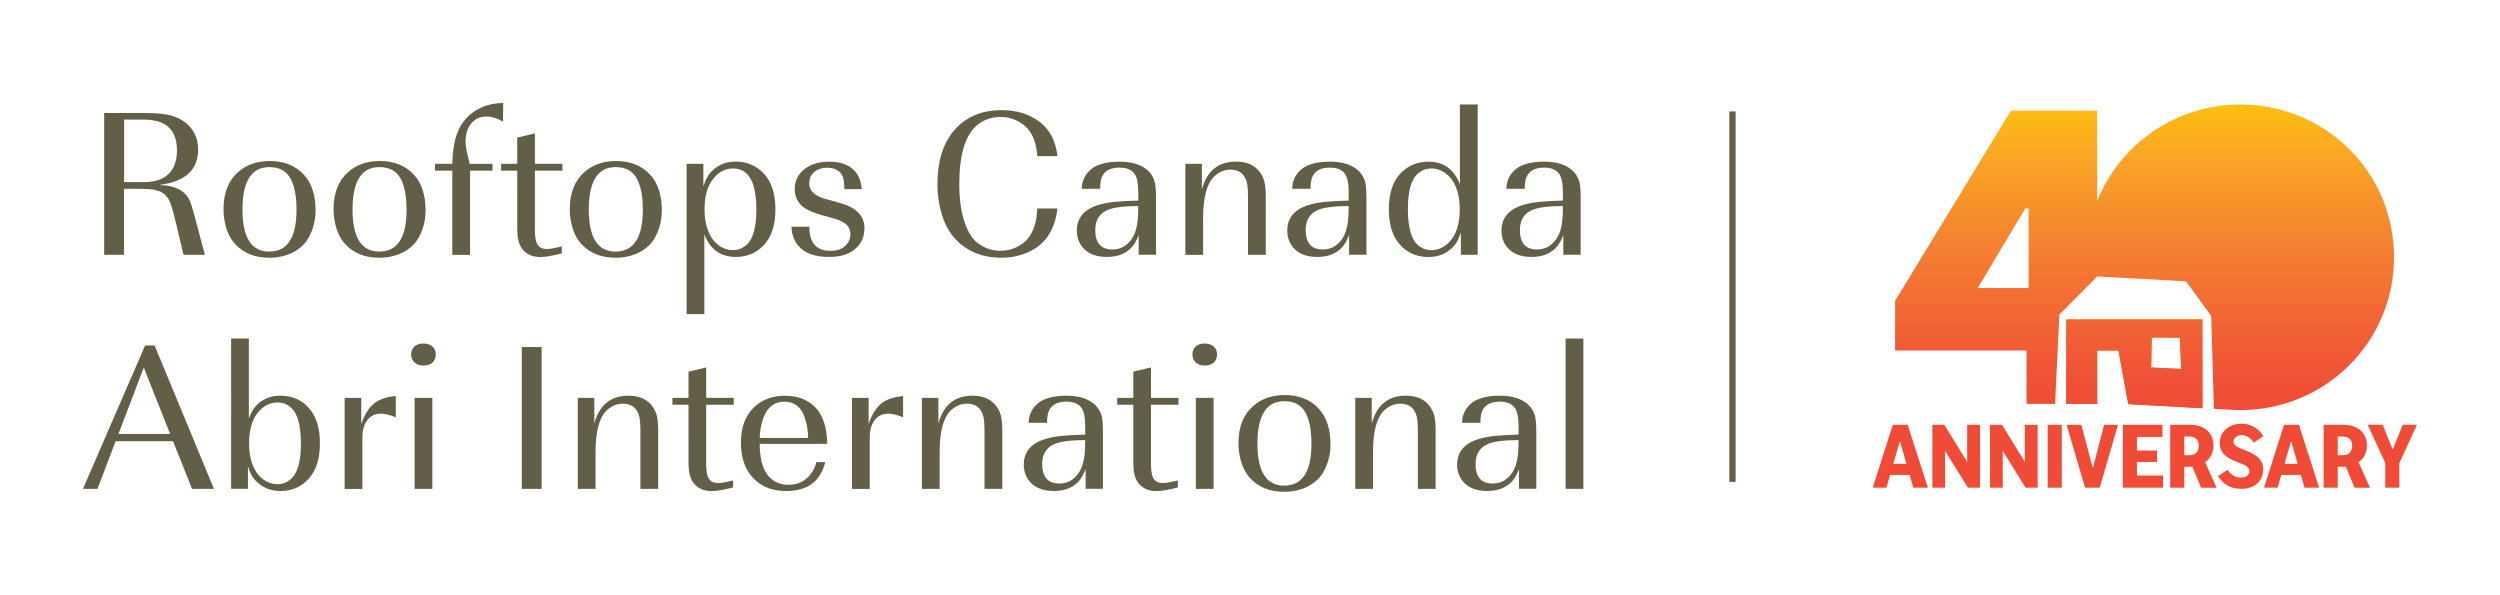
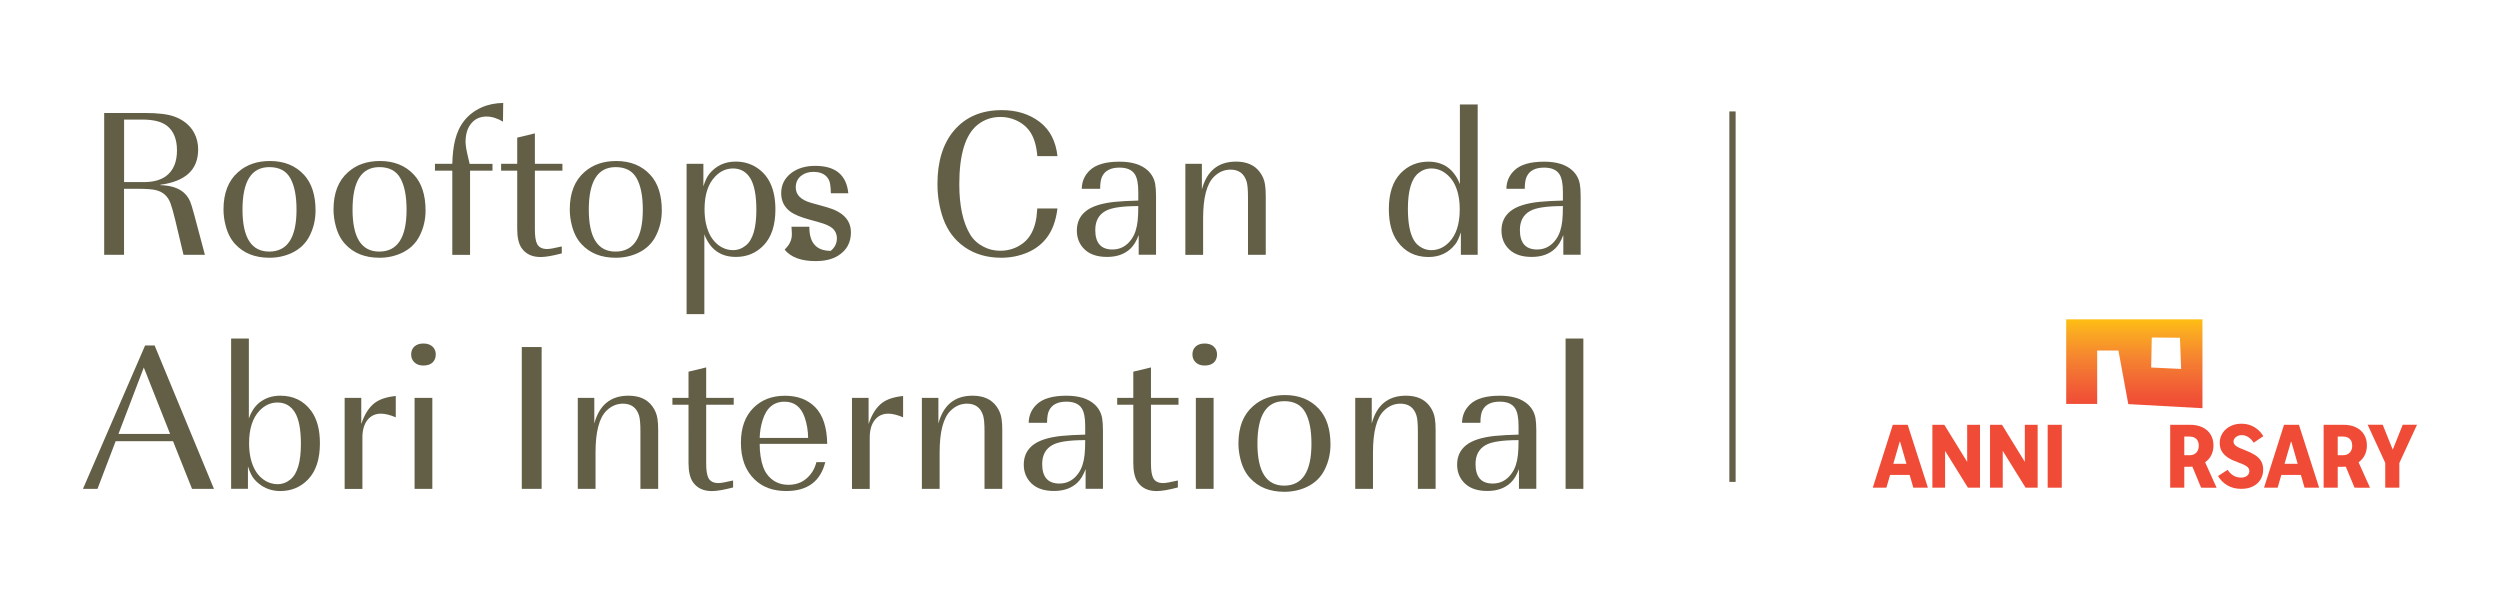
<svg xmlns="http://www.w3.org/2000/svg" version="1.1" x="0px" y="0px" viewBox="0 0 908.04 216" style="enable-background:new 0 0 908.04 216;" xml:space="preserve">
  <style type="text/css">
	.st0{fill:url(#SVGID_1_);}
	.st1{fill:url(#SVGID_00000168092230980369640430000018101077720749150080_);}
	.st2{fill:#F04B37;}
	.st3{display:none;}
	.st4{fill:#FFFFFF;}
	.st5{fill:url(#SVGID_00000074408610163365142050000010191834168705794948_);}
	.st6{fill:url(#SVGID_00000071533971665169392830000010753205430934802335_);}
	.st7{fill:#625F46;}
	.st8{fill:#636047;}
	.st9{fill:url(#SVGID_00000090988675891307212370000001283819505413721224_);}
	.st10{fill:url(#SVGID_00000091006541255284924580000013445873539350610337_);}
</style>
  <g id="Coloured">
</g>
  <g id="Black">
</g>
  <g id="White">
</g>
  <g id="FULL-Colour">
    <g>
      <g>
        <path class="st7" d="M37.86,41.04h14.94c4.6,0,8.1,0.43,10.49,1.28c3.32,1.21,5.72,3.17,7.21,5.89c0.98,1.79,1.47,3.82,1.47,6.11     c0,7.3-4.58,11.56-13.74,12.79v0.15c3.09,0.05,5.64,0.72,7.62,2c1.38,0.91,2.44,2.18,3.17,3.81c0.38,0.88,0.89,2.55,1.55,5.02     l3.85,14.45h-7.77l-3.02-12.68c-0.68-2.82-1.26-4.85-1.74-6.11c-0.93-2.49-2.67-4.05-5.21-4.68c-1.33-0.33-3.47-0.49-6.42-0.49     h-5.21v23.96h-7.21V41.04z M45.07,66.14h7.17c3.37,0,6.05-0.72,8.04-2.15c2.67-1.99,4-5.11,4-9.36c0-4.05-1.21-7.03-3.62-8.94     c-1.94-1.51-4.94-2.26-9.02-2.26h-6.57V66.14z" />
        <path class="st7" d="M98.05,58.48c5.18,0,9.32,1.69,12.41,5.06c2.77,3.04,4.15,7.35,4.15,12.91c0,3.22-0.68,6.21-2.04,8.98     c-1.38,2.89-3.61,5.06-6.68,6.49c-2.47,1.13-5.15,1.7-8.04,1.7c-5.26,0-9.41-1.66-12.45-4.98c-1.61-1.74-2.77-4-3.47-6.79     c-0.5-1.91-0.75-3.84-0.75-5.77c0-5.96,1.77-10.49,5.32-13.58C89.52,59.81,93.37,58.48,98.05,58.48z M97.82,60.7     c-6.49,0-9.74,5.15-9.74,15.43c0,10.16,3.23,15.25,9.7,15.25c6.62,0,9.92-5.07,9.92-15.21c0-4.93-0.74-8.73-2.23-11.4     C103.98,62.06,101.42,60.7,97.82,60.7z" />
        <path class="st7" d="M138.01,58.48c5.18,0,9.32,1.69,12.41,5.06c2.77,3.04,4.15,7.35,4.15,12.91c0,3.22-0.68,6.21-2.04,8.98     c-1.38,2.89-3.61,5.06-6.68,6.49c-2.47,1.13-5.15,1.7-8.04,1.7c-5.26,0-9.41-1.66-12.45-4.98c-1.61-1.74-2.77-4-3.47-6.79     c-0.5-1.91-0.75-3.84-0.75-5.77c0-5.96,1.77-10.49,5.32-13.58C129.48,59.81,133.33,58.48,138.01,58.48z M137.79,60.7     c-6.49,0-9.74,5.15-9.74,15.43c0,10.16,3.23,15.25,9.7,15.25c6.62,0,9.92-5.07,9.92-15.21c0-4.93-0.74-8.73-2.23-11.4     C143.94,62.06,141.38,60.7,137.79,60.7z" />
        <path class="st7" d="M164.28,92.55V61.99h-6.3v-2.49h6.3c0.08-3.35,0.42-6.23,1.02-8.64c1.38-5.61,4.57-9.55,9.55-11.81     c2.34-1.06,4.98-1.61,7.92-1.66l-0.08,6.79c-2.06-1.23-4.06-1.85-6-1.85c-2.49,0-4.44,0.97-5.85,2.91     c-1.16,1.61-1.74,3.72-1.74,6.34c0,1.16,0.3,2.99,0.91,5.51c0.28,1.16,0.47,1.96,0.57,2.42h8.3v2.49h-8.15v30.57H164.28z" />
        <path class="st7" d="M194.28,48.44v11.06h10v2.49h-10v21.36c0,2.42,0.26,4.15,0.79,5.21c0.63,1.26,1.85,1.89,3.66,1.89     c0.91,0,2.68-0.31,5.32-0.94v2.53c-3.35,0.88-5.91,1.32-7.7,1.32c-3.12,0-5.43-1.11-6.94-3.32c-1.03-1.56-1.55-3.84-1.55-6.83     V61.99h-5.85v-2.49h5.85v-9.51L194.28,48.44z" />
        <path class="st7" d="M223.82,58.48c5.18,0,9.32,1.69,12.41,5.06c2.77,3.04,4.15,7.35,4.15,12.91c0,3.22-0.68,6.21-2.04,8.98     c-1.38,2.89-3.61,5.06-6.68,6.49c-2.47,1.13-5.15,1.7-8.04,1.7c-5.26,0-9.41-1.66-12.45-4.98c-1.61-1.74-2.77-4-3.47-6.79     c-0.5-1.91-0.75-3.84-0.75-5.77c0-5.96,1.77-10.49,5.32-13.58C215.3,59.81,219.14,58.48,223.82,58.48z M223.6,60.7     c-6.49,0-9.74,5.15-9.74,15.43c0,10.16,3.23,15.25,9.7,15.25c6.62,0,9.92-5.07,9.92-15.21c0-4.93-0.74-8.73-2.23-11.4     C229.75,62.06,227.2,60.7,223.6,60.7z" />
        <path class="st7" d="M249.37,59.49h6.11v8.19c0.65-2.01,1.35-3.48,2.08-4.42c2.44-3.04,5.66-4.57,9.66-4.57     c2.77,0,5.27,0.7,7.51,2.11c4.6,2.92,6.91,8.01,6.91,15.28c0,5.69-1.41,10.01-4.23,12.98c-2.72,2.84-6.09,4.26-10.11,4.26     c-5.58,0-9.41-2.74-11.47-8.23v29.02h-6.45V59.49z M266.24,61.19c-2.47,0-4.64,0.99-6.53,2.98c-2.54,2.64-3.81,6.59-3.81,11.85     c0,3.92,0.75,7.21,2.26,9.85c0.73,1.23,1.66,2.29,2.79,3.17c1.64,1.21,3.41,1.81,5.32,1.81c1.71,0,3.27-0.58,4.68-1.74     c2.52-2.09,3.77-6.38,3.77-12.87c0-5.21-0.72-9.01-2.15-11.4C271.12,62.41,269.01,61.19,266.24,61.19z" />
-         <path class="st7" d="M287.48,82.36h6.49c-0.05,5.84,2.54,8.75,7.77,8.75c2.01,0,3.65-0.5,4.91-1.51c1.48-1.21,2.23-2.7,2.23-4.49     c0-1.58-0.58-2.85-1.74-3.81c-0.98-0.78-2.48-1.45-4.49-2l-4.15-1.17c-2.84-0.8-4.94-1.67-6.3-2.6     c-2.36-1.66-3.55-3.95-3.55-6.87c0-3.02,1.23-5.47,3.7-7.36c2.29-1.71,5.18-2.57,8.68-2.57c7.35,0,11.35,3.32,12,9.96h-6.34     c-0.05-2.29-0.26-3.85-0.64-4.68c-0.96-2.06-2.85-3.09-5.7-3.09c-1.68,0-3.11,0.43-4.26,1.28c-1.43,1.03-2.15,2.49-2.15,4.38     c0,2.69,1.9,4.57,5.7,5.62l5.55,1.55c5.86,1.64,8.79,4.68,8.79,9.13c0,3.72-1.56,6.55-4.68,8.49c-2.11,1.31-4.84,1.96-8.19,1.96     c-5.18,0-8.92-1.38-11.21-4.15C288.36,87.33,287.56,85.05,287.48,82.36z" />
+         <path class="st7" d="M287.48,82.36h6.49c-0.05,5.84,2.54,8.75,7.77,8.75c1.48-1.21,2.23-2.7,2.23-4.49     c0-1.58-0.58-2.85-1.74-3.81c-0.98-0.78-2.48-1.45-4.49-2l-4.15-1.17c-2.84-0.8-4.94-1.67-6.3-2.6     c-2.36-1.66-3.55-3.95-3.55-6.87c0-3.02,1.23-5.47,3.7-7.36c2.29-1.71,5.18-2.57,8.68-2.57c7.35,0,11.35,3.32,12,9.96h-6.34     c-0.05-2.29-0.26-3.85-0.64-4.68c-0.96-2.06-2.85-3.09-5.7-3.09c-1.68,0-3.11,0.43-4.26,1.28c-1.43,1.03-2.15,2.49-2.15,4.38     c0,2.69,1.9,4.57,5.7,5.62l5.55,1.55c5.86,1.64,8.79,4.68,8.79,9.13c0,3.72-1.56,6.55-4.68,8.49c-2.11,1.31-4.84,1.96-8.19,1.96     c-5.18,0-8.92-1.38-11.21-4.15C288.36,87.33,287.56,85.05,287.48,82.36z" />
        <path class="st7" d="M384.09,56.7h-7.32c-0.28-3.5-1.07-6.31-2.38-8.45c-1.26-2.01-3.07-3.55-5.43-4.6     c-1.74-0.78-3.6-1.17-5.58-1.17c-3.22,0-6.02,0.98-8.42,2.94c-4.35,3.6-6.53,10.75-6.53,21.47c0,7.85,1.32,13.95,3.96,18.3     c1.13,1.86,2.72,3.32,4.75,4.38c1.89,1.01,3.94,1.51,6.15,1.51c3.12,0,5.89-0.92,8.3-2.75c2.62-2.01,4.24-5.16,4.87-9.43     c0.1-0.73,0.2-1.79,0.3-3.17h7.32c-0.55,4.55-1.92,8.19-4.11,10.91c-1.74,2.19-3.98,3.87-6.72,5.06     c-3.02,1.28-6.2,1.92-9.55,1.92c-5.26,0-9.76-1.33-13.51-4c-3.5-2.49-6.02-5.87-7.58-10.15c-1.41-3.95-2.11-8.18-2.11-12.68     c0-8.15,1.99-14.59,5.96-19.32c4.2-4.98,10-7.47,17.4-7.47c5.41,0,9.99,1.42,13.74,4.26C381.32,47.09,383.48,51.24,384.09,56.7z" />
        <path class="st7" d="M413.44,72.85v-3.17c0-2.97-0.42-5.09-1.25-6.38c-1.03-1.61-2.89-2.42-5.58-2.42     c-3.09,0-5.17,1.03-6.23,3.09c-0.53,0.98-0.79,2.52-0.79,4.6h-6.68c0.05-2.67,1.03-4.91,2.94-6.72     c2.19-2.09,5.79-3.13,10.79-3.13c4.5,0,7.91,1.06,10.23,3.17c1.46,1.36,2.36,3.01,2.72,4.94c0.2,1.23,0.3,2.7,0.3,4.42v21.28     h-6.3v-7.17c-0.81,2.19-1.8,3.84-2.98,4.94c-2.11,2.01-4.94,3.02-8.49,3.02c-3.5,0-6.19-0.88-8.08-2.64     c-1.94-1.81-2.91-4.13-2.91-6.94c0-2.97,1.09-5.32,3.28-7.06c2.19-1.74,5.66-2.85,10.42-3.36     C407.23,73.09,410.1,72.93,413.44,72.85z M413.44,74.85c-5.89,0-9.87,0.6-11.96,1.81c-2.44,1.38-3.66,3.67-3.66,6.87     c0,4.73,2.08,7.09,6.23,7.09c2.89,0,5.22-1.27,6.98-3.81c1.16-1.66,1.89-3.87,2.19-6.64C413.37,78.82,413.44,77.04,413.44,74.85z     " />
        <path class="st7" d="M436.54,59.49v9.32c1.81-6.74,5.95-10.11,12.41-10.11c3.95,0,6.85,1.31,8.72,3.92     c0.98,1.36,1.58,2.84,1.81,4.45c0.18,1.18,0.26,2.52,0.26,4v21.47h-6.45V71.61c0-2.79-0.18-4.72-0.53-5.77     c-0.91-2.82-2.84-4.23-5.81-4.23c-2.24,0-4.23,0.84-5.96,2.53c-2.67,2.59-4,7.65-4,15.17v13.25h-6.45V59.49H436.54z" />
-         <path class="st7" d="M489.86,72.85v-3.17c0-2.97-0.42-5.09-1.25-6.38c-1.03-1.61-2.89-2.42-5.58-2.42     c-3.09,0-5.17,1.03-6.23,3.09c-0.53,0.98-0.79,2.52-0.79,4.6h-6.68c0.05-2.67,1.03-4.91,2.94-6.72     c2.19-2.09,5.79-3.13,10.79-3.13c4.5,0,7.91,1.06,10.23,3.17c1.46,1.36,2.36,3.01,2.72,4.94c0.2,1.23,0.3,2.7,0.3,4.42v21.28     h-6.3v-7.17c-0.81,2.19-1.8,3.84-2.98,4.94c-2.11,2.01-4.94,3.02-8.49,3.02c-3.5,0-6.19-0.88-8.08-2.64     c-1.94-1.81-2.91-4.13-2.91-6.94c0-2.97,1.09-5.32,3.28-7.06c2.19-1.74,5.66-2.85,10.41-3.36     C483.65,73.09,486.51,72.93,489.86,72.85z M489.86,74.85c-5.89,0-9.87,0.6-11.96,1.81c-2.44,1.38-3.66,3.67-3.66,6.87     c0,4.73,2.08,7.09,6.23,7.09c2.89,0,5.22-1.27,6.98-3.81c1.16-1.66,1.89-3.87,2.19-6.64C489.78,78.82,489.86,77.04,489.86,74.85z     " />
        <path class="st7" d="M530.27,37.95h6.45v54.6h-6.11V84.4c-0.65,2.01-1.35,3.47-2.08,4.38c-2.42,3.04-5.64,4.57-9.66,4.57     c-4.78,0-8.53-1.86-11.25-5.58c-2.11-2.89-3.17-6.83-3.17-11.81c0-5.68,1.41-10.01,4.23-12.98c2.72-2.84,6.1-4.26,10.15-4.26     c5.48,0,9.3,2.73,11.43,8.19V37.95z M519.86,61.19c-1.74,0-3.31,0.58-4.72,1.74c-2.52,2.09-3.77,6.39-3.77,12.91     c0,5.11,0.72,8.89,2.15,11.36c0.7,1.23,1.72,2.19,3.06,2.87c1.03,0.53,2.14,0.79,3.32,0.79c2.44,0,4.6-0.98,6.49-2.94     c2.54-2.64,3.81-6.6,3.81-11.89c0-3.97-0.75-7.26-2.26-9.85c-0.73-1.23-1.67-2.29-2.83-3.17     C523.54,61.8,521.8,61.19,519.86,61.19z" />
        <path class="st7" d="M567.67,72.85v-3.17c0-2.97-0.42-5.09-1.25-6.38c-1.03-1.61-2.89-2.42-5.58-2.42     c-3.09,0-5.17,1.03-6.23,3.09c-0.53,0.98-0.79,2.52-0.79,4.6h-6.68c0.05-2.67,1.03-4.91,2.94-6.72     c2.19-2.09,5.79-3.13,10.79-3.13c4.5,0,7.91,1.06,10.23,3.17c1.46,1.36,2.36,3.01,2.72,4.94c0.2,1.23,0.3,2.7,0.3,4.42v21.28     h-6.3v-7.17c-0.81,2.19-1.8,3.84-2.98,4.94c-2.11,2.01-4.94,3.02-8.49,3.02c-3.5,0-6.19-0.88-8.08-2.64     c-1.94-1.81-2.91-4.13-2.91-6.94c0-2.97,1.09-5.32,3.28-7.06c2.19-1.74,5.66-2.85,10.41-3.36     C561.46,73.09,564.32,72.93,567.67,72.85z M567.67,74.85c-5.89,0-9.87,0.6-11.96,1.81c-2.44,1.38-3.66,3.67-3.66,6.87     c0,4.73,2.08,7.09,6.23,7.09c2.89,0,5.22-1.27,6.98-3.81c1.16-1.66,1.89-3.87,2.19-6.64C567.59,78.82,567.67,77.04,567.67,74.85z     " />
        <path class="st7" d="M56.16,125.49l21.55,52.07h-7.96l-6.91-17.32H42.01l-6.6,17.32h-5.28l22.57-52.07H56.16z M43.03,157.6h18.75     l-9.55-24.11L43.03,157.6z" />
        <path class="st7" d="M83.94,122.96h6.45v29.02c0.83-2.36,2.04-4.23,3.62-5.58c2.16-1.79,4.77-2.68,7.81-2.68     c4.75,0,8.49,1.84,11.21,5.51c2.11,2.89,3.17,6.82,3.17,11.77c0,5.74-1.42,10.1-4.26,13.09c-2.69,2.84-6.08,4.26-10.15,4.26     c-2.99,0-5.6-0.91-7.81-2.72c-1.26-1.01-2.18-2.11-2.75-3.32c-0.38-0.68-0.77-1.65-1.17-2.91v8.15h-6.11V122.96z M100.77,146.2     c-2.44,0-4.6,0.98-6.49,2.94c-2.54,2.67-3.81,6.63-3.81,11.89c0,3.92,0.75,7.21,2.26,9.85c0.7,1.23,1.64,2.29,2.79,3.17     c1.64,1.21,3.41,1.81,5.32,1.81c1.71,0,3.27-0.58,4.68-1.74c2.52-2.09,3.77-6.38,3.77-12.87c0-5.21-0.72-9.01-2.15-11.4     C105.69,147.42,103.56,146.2,100.77,146.2z" />
        <path class="st7" d="M125.18,144.51h6.04v9.51c1.18-3.55,2.81-6.1,4.87-7.66c1.81-1.36,4.36-2.2,7.66-2.53v7.74     c-2.11-0.88-3.9-1.32-5.36-1.32c-2.04,0-3.66,0.74-4.87,2.23c-1.26,1.53-1.89,3.71-1.89,6.53v18.57h-6.45V144.51z" />
        <path class="st7" d="M153.79,124.77c1.46,0,2.59,0.4,3.4,1.21c0.73,0.73,1.09,1.65,1.09,2.75c0,1.18-0.38,2.15-1.13,2.91     c-0.78,0.75-1.91,1.13-3.4,1.13c-1.38,0-2.48-0.4-3.28-1.21c-0.75-0.73-1.13-1.67-1.13-2.83c0-1.18,0.39-2.14,1.17-2.87     C151.31,125.13,152.4,124.77,153.79,124.77z M157.03,144.51v33.06h-6.45v-33.06H157.03z" />
        <path class="st7" d="M196.73,126.05v51.51h-7.21v-51.51H196.73z" />
        <path class="st7" d="M215.86,144.51v9.32c1.81-6.74,5.95-10.11,12.41-10.11c3.95,0,6.85,1.31,8.72,3.92     c0.98,1.36,1.58,2.84,1.81,4.45c0.18,1.18,0.26,2.52,0.26,4v21.47h-6.45v-20.94c0-2.79-0.18-4.72-0.53-5.77     c-0.91-2.82-2.84-4.23-5.81-4.23c-2.24,0-4.23,0.84-5.96,2.53c-2.67,2.59-4,7.65-4,15.17v13.25h-6.45v-33.06H215.86z" />
        <path class="st7" d="M256.5,133.45v11.06h10V147h-10v21.36c0,2.42,0.26,4.15,0.79,5.21c0.63,1.26,1.85,1.89,3.66,1.89     c0.91,0,2.68-0.32,5.32-0.94v2.53c-3.35,0.88-5.91,1.32-7.7,1.32c-3.12,0-5.43-1.11-6.94-3.32c-1.03-1.56-1.55-3.84-1.55-6.83     V147h-5.85v-2.49h5.85V135L256.5,133.45z" />
        <path class="st7" d="M300.46,161.22h-24.53c0,3.27,0.44,6.11,1.32,8.53c0.63,1.68,1.58,3.07,2.87,4.15     c1.71,1.46,3.81,2.19,6.3,2.19c3.35,0,6.02-1.3,8.04-3.89c0.93-1.16,1.62-2.6,2.08-4.34h3.21c-1.74,6.99-6.47,10.49-14.19,10.49     c-4.78,0-8.62-1.41-11.51-4.23c-3.3-3.19-4.94-7.62-4.94-13.28c0-5.46,1.52-9.7,4.57-12.72c2.94-2.92,6.75-4.38,11.43-4.38     c4.55,0,8.2,1.37,10.94,4.11C298.89,150.71,300.36,155.16,300.46,161.22z M293.52,159.07c-0.02-2.62-0.44-5.11-1.25-7.47     c-1.31-3.8-3.75-5.7-7.32-5.7c-3.92,0-6.58,2.24-7.96,6.72c-0.65,2.09-1.01,4.24-1.06,6.45H293.52z" />
        <path class="st7" d="M309.45,144.51h6.04v9.51c1.18-3.55,2.81-6.1,4.87-7.66c1.81-1.36,4.36-2.2,7.66-2.53v7.74     c-2.11-0.88-3.9-1.32-5.36-1.32c-2.04,0-3.66,0.74-4.87,2.23c-1.26,1.53-1.89,3.71-1.89,6.53v18.57h-6.45V144.51z" />
        <path class="st7" d="M340.84,144.51v9.32c1.81-6.74,5.95-10.11,12.41-10.11c3.95,0,6.85,1.31,8.72,3.92     c0.98,1.36,1.58,2.84,1.81,4.45c0.18,1.18,0.26,2.52,0.26,4v21.47h-6.45v-20.94c0-2.79-0.18-4.72-0.53-5.77     c-0.91-2.82-2.84-4.23-5.81-4.23c-2.24,0-4.23,0.84-5.96,2.53c-2.67,2.59-4,7.65-4,15.17v13.25h-6.45v-33.06H340.84z" />
        <path class="st7" d="M394.16,157.86v-3.17c0-2.97-0.42-5.09-1.25-6.38c-1.03-1.61-2.89-2.42-5.58-2.42     c-3.09,0-5.17,1.03-6.23,3.09c-0.53,0.98-0.79,2.52-0.79,4.6h-6.68c0.05-2.67,1.03-4.91,2.94-6.72     c2.19-2.09,5.79-3.13,10.79-3.13c4.5,0,7.91,1.06,10.23,3.17c1.46,1.36,2.36,3.01,2.72,4.94c0.2,1.23,0.3,2.7,0.3,4.42v21.28     h-6.3v-7.17c-0.81,2.19-1.8,3.84-2.98,4.94c-2.11,2.01-4.94,3.02-8.49,3.02c-3.5,0-6.19-0.88-8.08-2.64     c-1.94-1.81-2.91-4.13-2.91-6.94c0-2.97,1.09-5.32,3.28-7.06c2.19-1.74,5.66-2.85,10.41-3.36     C387.95,158.1,390.82,157.94,394.16,157.86z M394.16,159.86c-5.89,0-9.87,0.6-11.96,1.81c-2.44,1.38-3.66,3.67-3.66,6.87     c0,4.73,2.08,7.09,6.23,7.09c2.89,0,5.22-1.27,6.98-3.81c1.16-1.66,1.89-3.87,2.19-6.64     C394.09,163.83,394.16,162.05,394.16,159.86z" />
        <path class="st7" d="M418.05,133.45v11.06h10V147h-10v21.36c0,2.42,0.26,4.15,0.79,5.21c0.63,1.26,1.85,1.89,3.66,1.89     c0.91,0,2.68-0.32,5.32-0.94v2.53c-3.35,0.88-5.91,1.32-7.7,1.32c-3.12,0-5.43-1.11-6.94-3.32c-1.03-1.56-1.55-3.84-1.55-6.83     V147h-5.85v-2.49h5.85V135L418.05,133.45z" />
        <path class="st7" d="M437.56,124.77c1.46,0,2.59,0.4,3.4,1.21c0.73,0.73,1.09,1.65,1.09,2.75c0,1.18-0.38,2.15-1.13,2.91     c-0.78,0.75-1.91,1.13-3.4,1.13c-1.38,0-2.48-0.4-3.28-1.21c-0.75-0.73-1.13-1.67-1.13-2.83c0-1.18,0.39-2.14,1.17-2.87     C435.08,125.13,436.17,124.77,437.56,124.77z M440.8,144.51v33.06h-6.45v-33.06H440.8z" />
        <path class="st7" d="M466.69,143.49c5.18,0,9.32,1.68,12.41,5.06c2.77,3.04,4.15,7.35,4.15,12.91c0,3.22-0.68,6.21-2.04,8.98     c-1.38,2.89-3.61,5.06-6.68,6.49c-2.47,1.13-5.15,1.7-8.04,1.7c-5.26,0-9.41-1.66-12.45-4.98c-1.61-1.74-2.77-4-3.47-6.79     c-0.5-1.91-0.75-3.84-0.75-5.77c0-5.96,1.77-10.49,5.32-13.58C458.16,144.82,462.01,143.49,466.69,143.49z M466.46,145.71     c-6.49,0-9.74,5.15-9.74,15.43c0,10.16,3.23,15.25,9.7,15.25c6.62,0,9.92-5.07,9.92-15.21c0-4.93-0.74-8.73-2.23-11.4     C472.61,147.07,470.06,145.71,466.46,145.71z" />
        <path class="st7" d="M498.24,144.51v9.32c1.81-6.74,5.95-10.11,12.41-10.11c3.95,0,6.85,1.31,8.72,3.92     c0.98,1.36,1.58,2.84,1.81,4.45c0.18,1.18,0.26,2.52,0.26,4v21.47h-6.45v-20.94c0-2.79-0.18-4.72-0.53-5.77     c-0.91-2.82-2.84-4.23-5.81-4.23c-2.24,0-4.23,0.84-5.96,2.53c-2.67,2.59-4,7.65-4,15.17v13.25h-6.45v-33.06H498.24z" />
        <path class="st7" d="M551.56,157.86v-3.17c0-2.97-0.42-5.09-1.25-6.38c-1.03-1.61-2.89-2.42-5.58-2.42     c-3.09,0-5.17,1.03-6.23,3.09c-0.53,0.98-0.79,2.52-0.79,4.6h-6.68c0.05-2.67,1.03-4.91,2.94-6.72     c2.19-2.09,5.79-3.13,10.79-3.13c4.5,0,7.91,1.06,10.23,3.17c1.46,1.36,2.36,3.01,2.72,4.94c0.2,1.23,0.3,2.7,0.3,4.42v21.28     h-6.3v-7.17c-0.81,2.19-1.8,3.84-2.98,4.94c-2.11,2.01-4.94,3.02-8.49,3.02c-3.5,0-6.19-0.88-8.08-2.64     c-1.94-1.81-2.91-4.13-2.91-6.94c0-2.97,1.09-5.32,3.28-7.06c2.19-1.74,5.66-2.85,10.41-3.36     C545.34,158.1,548.21,157.94,551.56,157.86z M551.56,159.86c-5.89,0-9.87,0.6-11.96,1.81c-2.44,1.38-3.66,3.67-3.66,6.87     c0,4.73,2.08,7.09,6.23,7.09c2.89,0,5.22-1.27,6.98-3.81c1.16-1.66,1.89-3.87,2.19-6.64     C551.48,163.83,551.56,162.05,551.56,159.86z" />
        <path class="st7" d="M575.1,122.96v54.6h-6.45v-54.6H575.1z" />
      </g>
      <rect x="628.13" y="40.47" class="st8" width="2.28" height="134.56" />
      <g>
        <g>
          <linearGradient id="SVGID_1_" gradientUnits="userSpaceOnUse" x1="775.228" y1="148.26" x2="775.228" y2="115.965">
            <stop offset="0" style="stop-color:#F04B37" />
            <stop offset="0.123" style="stop-color:#F05336" />
            <stop offset="0.319" style="stop-color:#F26834" />
            <stop offset="0.564" style="stop-color:#F58430" />
            <stop offset="0.844" style="stop-color:#FAA823" />
            <stop offset="1" style="stop-color:#FEBF13" />
          </linearGradient>
          <path class="st0" d="M750.48,115.97v30.74h11.25v-19.39h7.72l3.58,19.46l26.94,1.49v-32.29H750.48z M781.34,133.48l0.22-10.89      l10.23,0.09l0.44,11.32L781.34,133.48z" />
          <linearGradient id="SVGID_00000121983646848488450990000016916085875195249828_" gradientUnits="userSpaceOnUse" x1="778.947" y1="148.946" x2="778.947" y2="37.948">
            <stop offset="0" style="stop-color:#F04B37" />
            <stop offset="0.123" style="stop-color:#F05336" />
            <stop offset="0.319" style="stop-color:#F26834" />
            <stop offset="0.564" style="stop-color:#F58430" />
            <stop offset="0.844" style="stop-color:#FAA823" />
            <stop offset="1" style="stop-color:#FEBF13" />
          </linearGradient>
-           <path style="fill:url(#SVGID_00000121983646848488450990000016916085875195249828_);" d="M813.76,37.95      c-23.53,0-43.81,14.44-52.03,35.06V40.18H730.4l-42.07,69.08v18.05h47.74v19.39h10.37l1.55-32.42l13.74-13.85l32.27,1.74      l9.14,12.55l0.99,33.77l6.1,0.34c1.17,0.07,2.35,0.11,3.53,0.11c30.88,0,55.8-24.77,55.8-55.5      C869.56,62.56,844.65,37.95,813.76,37.95z M736.82,104.63h-18.5l17.31-28.94h1.19V104.63z M750.48,146.71h11.25v-19.39h7.72      l3.58,19.46l26.94,1.49v-32.29h-49.49V146.71z M781.56,122.6l10.23,0.09l0.44,11.32l-10.89-0.53L781.56,122.6z" />
        </g>
        <g id="Anniversary_00000000906958957564856430000007796083124320507289_">
          <path class="st2" d="M680.22,177.14l7.28-22.85h5.4l7.35,22.85h-5.3l-4.8-16.7H690l-4.83,16.7H680.22z M684.84,172.51l1.06-4.06      h8.65l0.99,4.06H684.84z" />
          <path class="st2" d="M701.87,177.14v-22.85h4.34l10.07,16.35l-1.77,1.27v-17.62h4.66v22.85h-4.38l-9.71-15.65l1.41-1.38v17.02      H701.87z" />
          <path class="st2" d="M722.81,177.14v-22.85h4.35l10.06,16.35l-1.77,1.27v-17.62h4.66v22.85h-4.38l-9.71-15.65l1.41-1.38v17.02      H722.81z" />
          <path class="st2" d="M748.87,177.14h-5.12v-22.85h5.12V177.14z" />
-           <path class="st2" d="M757.34,177.14l-6.74-22.85h5.37l4.1,15.47h0.18l3.99-15.47h5.05l-6.64,22.85H757.34z" />
-           <path class="st2" d="M771.05,177.14v-22.85h14.38v4.41h-9.26v14.02h9.47v4.41H771.05z M774.12,167.78v-4.13h9.36v4.13H774.12z" />
          <path class="st2" d="M788.25,177.14v-22.85h7.28c1.7,0,3.18,0.31,4.45,0.92c1.27,0.61,2.25,1.48,2.95,2.61      c0.69,1.13,1.04,2.45,1.04,3.95c0,1.56-0.36,2.91-1.08,4.08c-0.72,1.17-1.74,2.07-3.06,2.72c-1.32,0.65-2.85,0.97-4.59,0.97      h-3.14v-4.2h3.18c0.68,0,1.27-0.13,1.77-0.41c0.49-0.27,0.88-0.67,1.16-1.2s0.42-1.15,0.42-1.85s-0.13-1.31-0.41-1.8      c-0.27-0.49-0.66-0.87-1.16-1.13s-1.1-0.39-1.78-0.39h-1.91v18.58H788.25z M799.48,177.14l-3.49-8.41l4.62-1.55l4.49,9.96      H799.48z" />
          <path class="st2" d="M814.06,153.9c1.29,0,2.45,0.21,3.48,0.62c1.02,0.41,1.91,0.96,2.66,1.63c0.75,0.67,1.38,1.43,1.87,2.28      l-3.5,2.37c-0.5-0.82-1.12-1.49-1.89-2c-0.77-0.5-1.6-0.76-2.49-0.76c-0.52,0-1,0.1-1.43,0.3c-0.44,0.2-0.79,0.48-1.08,0.83      c-0.28,0.35-0.43,0.75-0.43,1.2c0,0.42,0.13,0.8,0.39,1.13c0.26,0.33,0.69,0.65,1.29,0.95c0.6,0.31,1.4,0.65,2.42,1.03      c1.36,0.52,2.55,1.08,3.55,1.7c1,0.61,1.77,1.35,2.31,2.22c0.54,0.87,0.81,1.94,0.81,3.21c0,1.34-0.33,2.54-0.97,3.58      c-0.65,1.05-1.56,1.87-2.75,2.47c-1.19,0.6-2.58,0.9-4.19,0.9c-2,0-3.72-0.43-5.14-1.29s-2.54-1.98-3.34-3.37l3.49-2.26      c0.5,0.82,1.15,1.5,1.98,2.03c0.82,0.53,1.8,0.8,2.93,0.8c0.59,0,1.1-0.09,1.54-0.29c0.44-0.19,0.78-0.46,1.04-0.81      c0.26-0.35,0.39-0.77,0.39-1.24c0-0.71-0.32-1.29-0.97-1.75c-0.65-0.46-1.77-0.97-3.37-1.54c-1.29-0.45-2.42-0.98-3.39-1.61      c-0.97-0.62-1.71-1.37-2.24-2.24c-0.53-0.87-0.79-1.9-0.79-3.07c0-1.39,0.35-2.61,1.06-3.67c0.71-1.06,1.65-1.88,2.84-2.47      C811.35,154.19,812.65,153.9,814.06,153.9z" />
          <path class="st2" d="M822.33,177.14l7.27-22.85h5.41l7.34,22.85h-5.3l-4.8-16.7h-0.14l-4.84,16.7H822.33z M826.95,172.51      l1.06-4.06h8.65l0.99,4.06H826.95z" />
          <path class="st2" d="M843.98,177.14v-22.85h7.28c1.69,0,3.18,0.31,4.45,0.92c1.27,0.61,2.26,1.48,2.95,2.61      c0.69,1.13,1.04,2.45,1.04,3.95c0,1.56-0.36,2.91-1.08,4.08c-0.72,1.17-1.74,2.07-3.05,2.72c-1.32,0.65-2.85,0.97-4.59,0.97      h-3.14v-4.2H851c0.68,0,1.27-0.13,1.77-0.41c0.5-0.27,0.88-0.67,1.17-1.2s0.42-1.15,0.42-1.85s-0.13-1.31-0.4-1.8      c-0.27-0.49-0.66-0.87-1.16-1.13c-0.51-0.26-1.1-0.39-1.79-0.39h-1.91v18.58H843.98z M855.21,177.14l-3.5-8.41l4.63-1.55      l4.48,9.96H855.21z" />
          <path class="st2" d="M866.61,168.66l-6.64-14.38h5.47l4.48,11.12l-1.69,0.07l4.48-11.2h5.19l-6.64,14.38H866.61z M866.36,177.14      v-10.17h5.12v10.17H866.36z" />
        </g>
      </g>
    </g>
  </g>
  <g id="FULL-Black">
</g>
  <g id="FULL-White">
</g>
</svg>